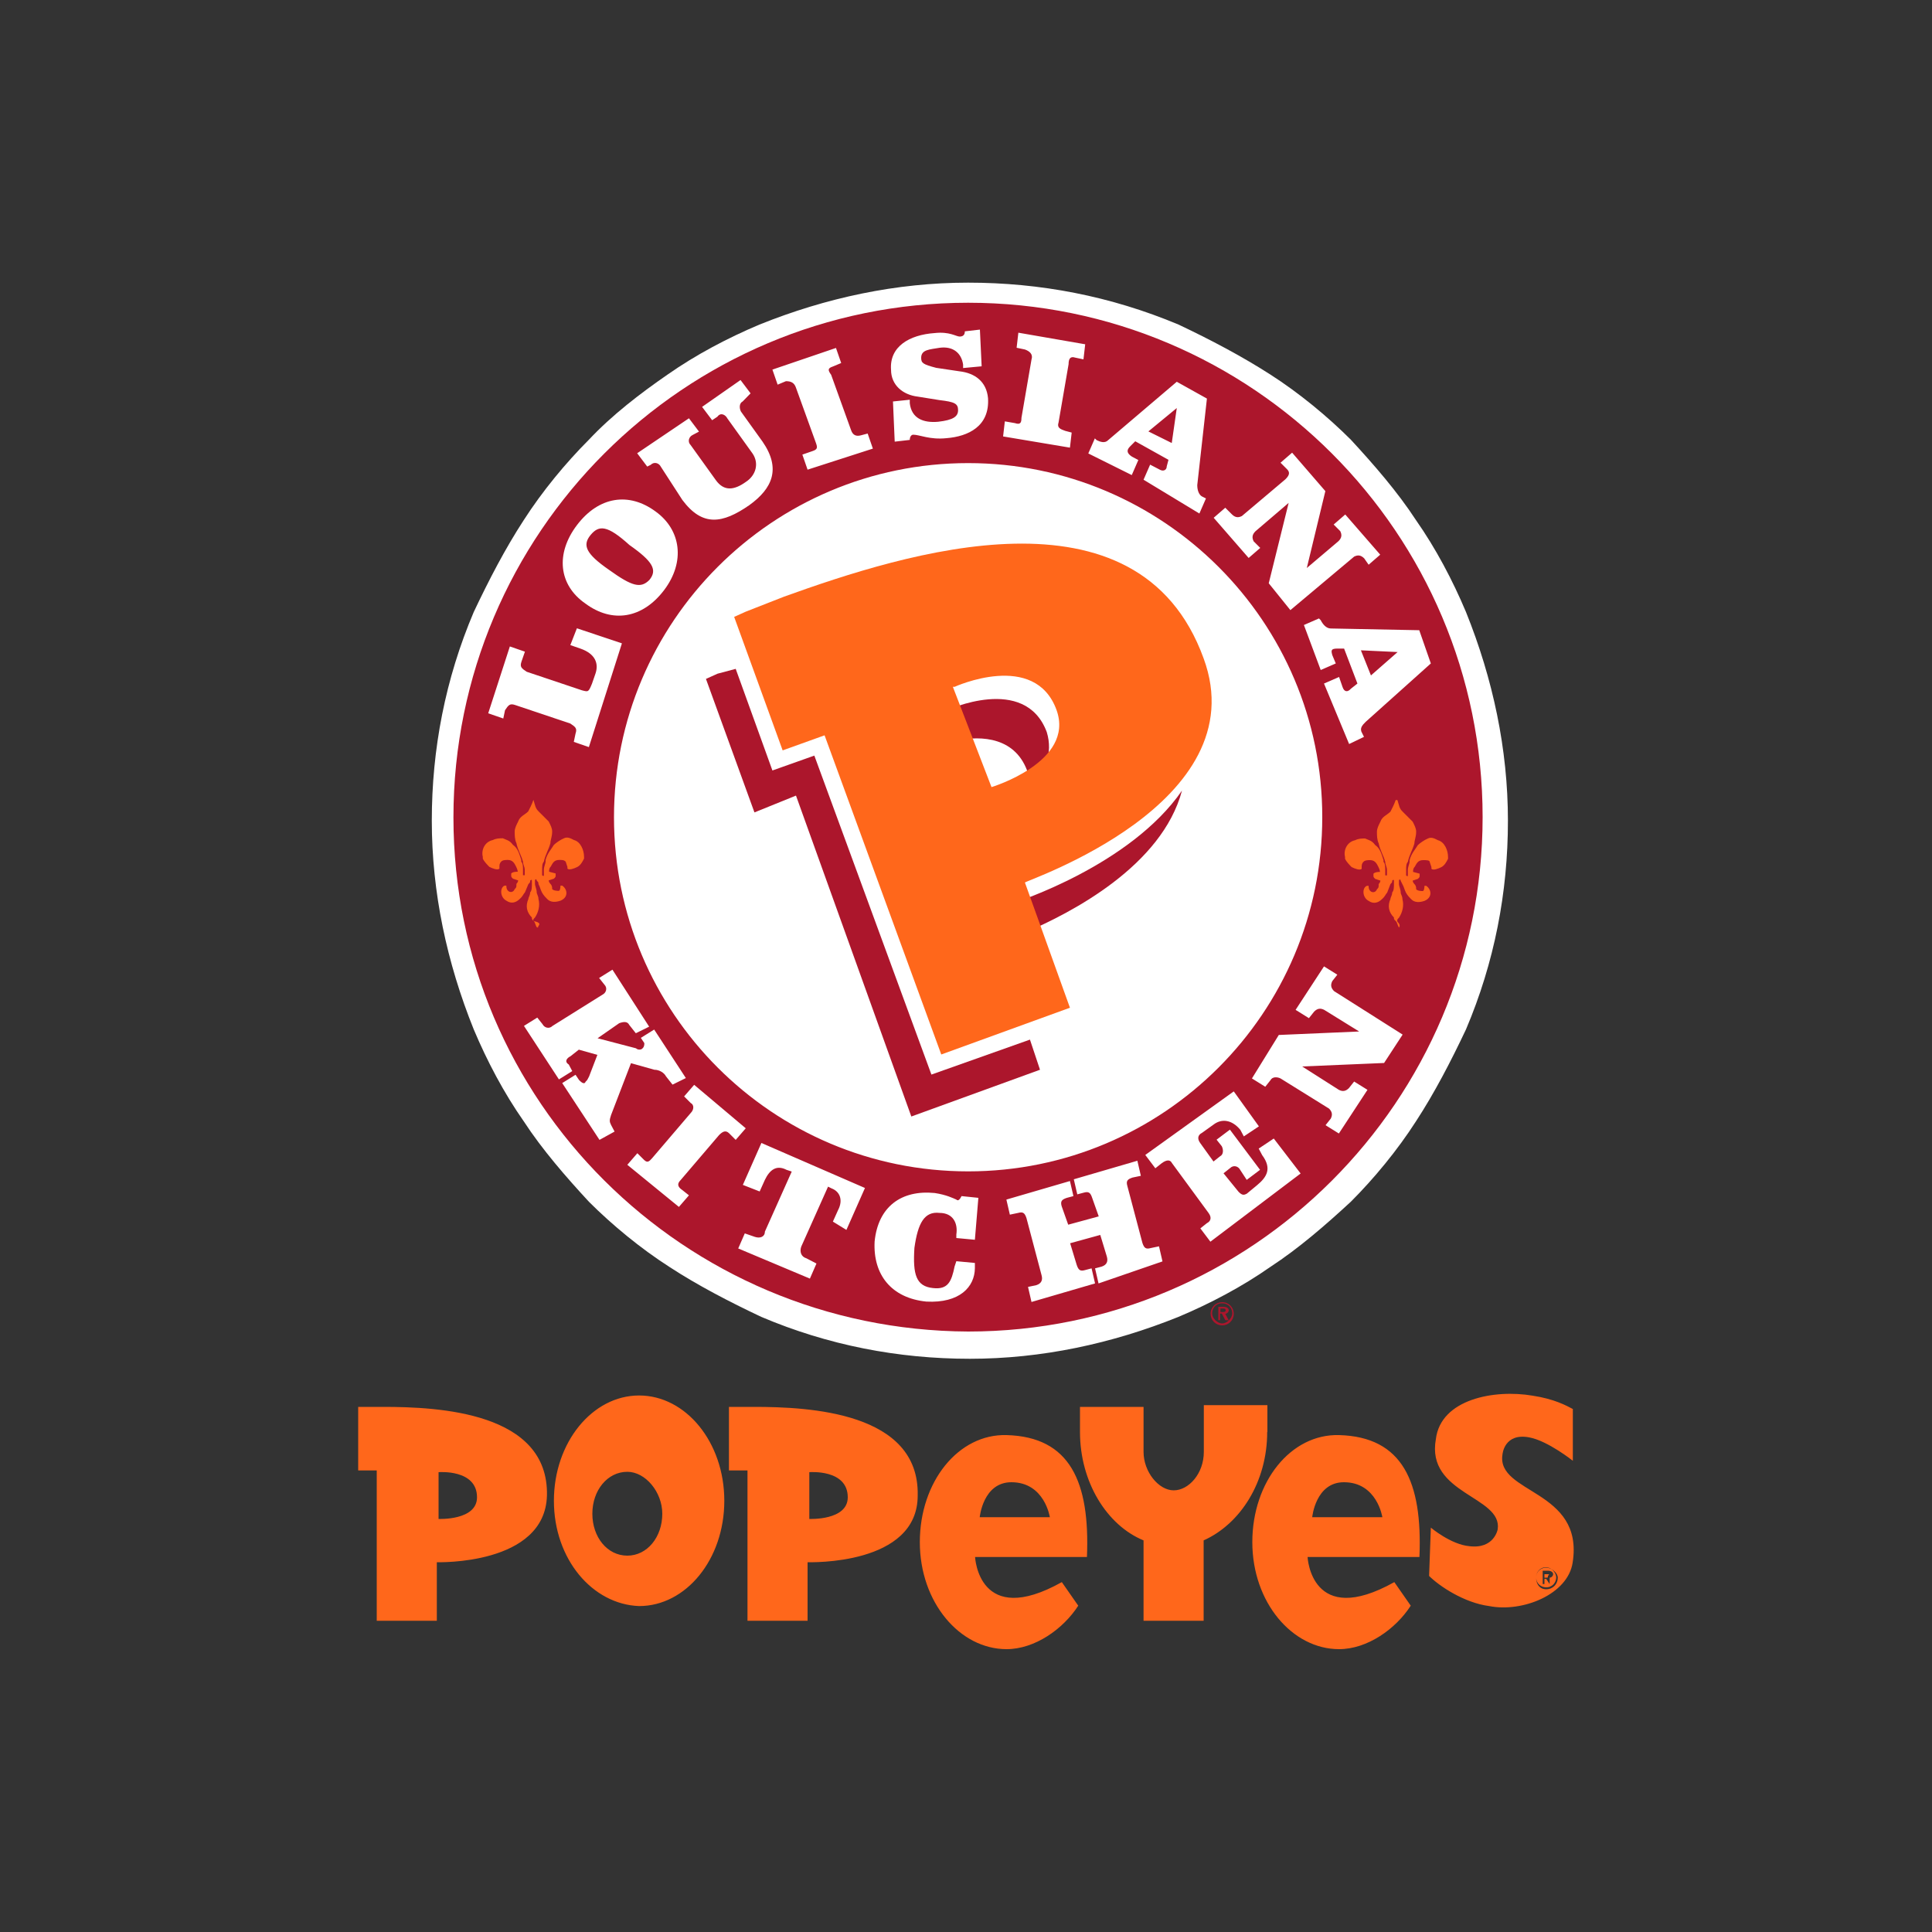
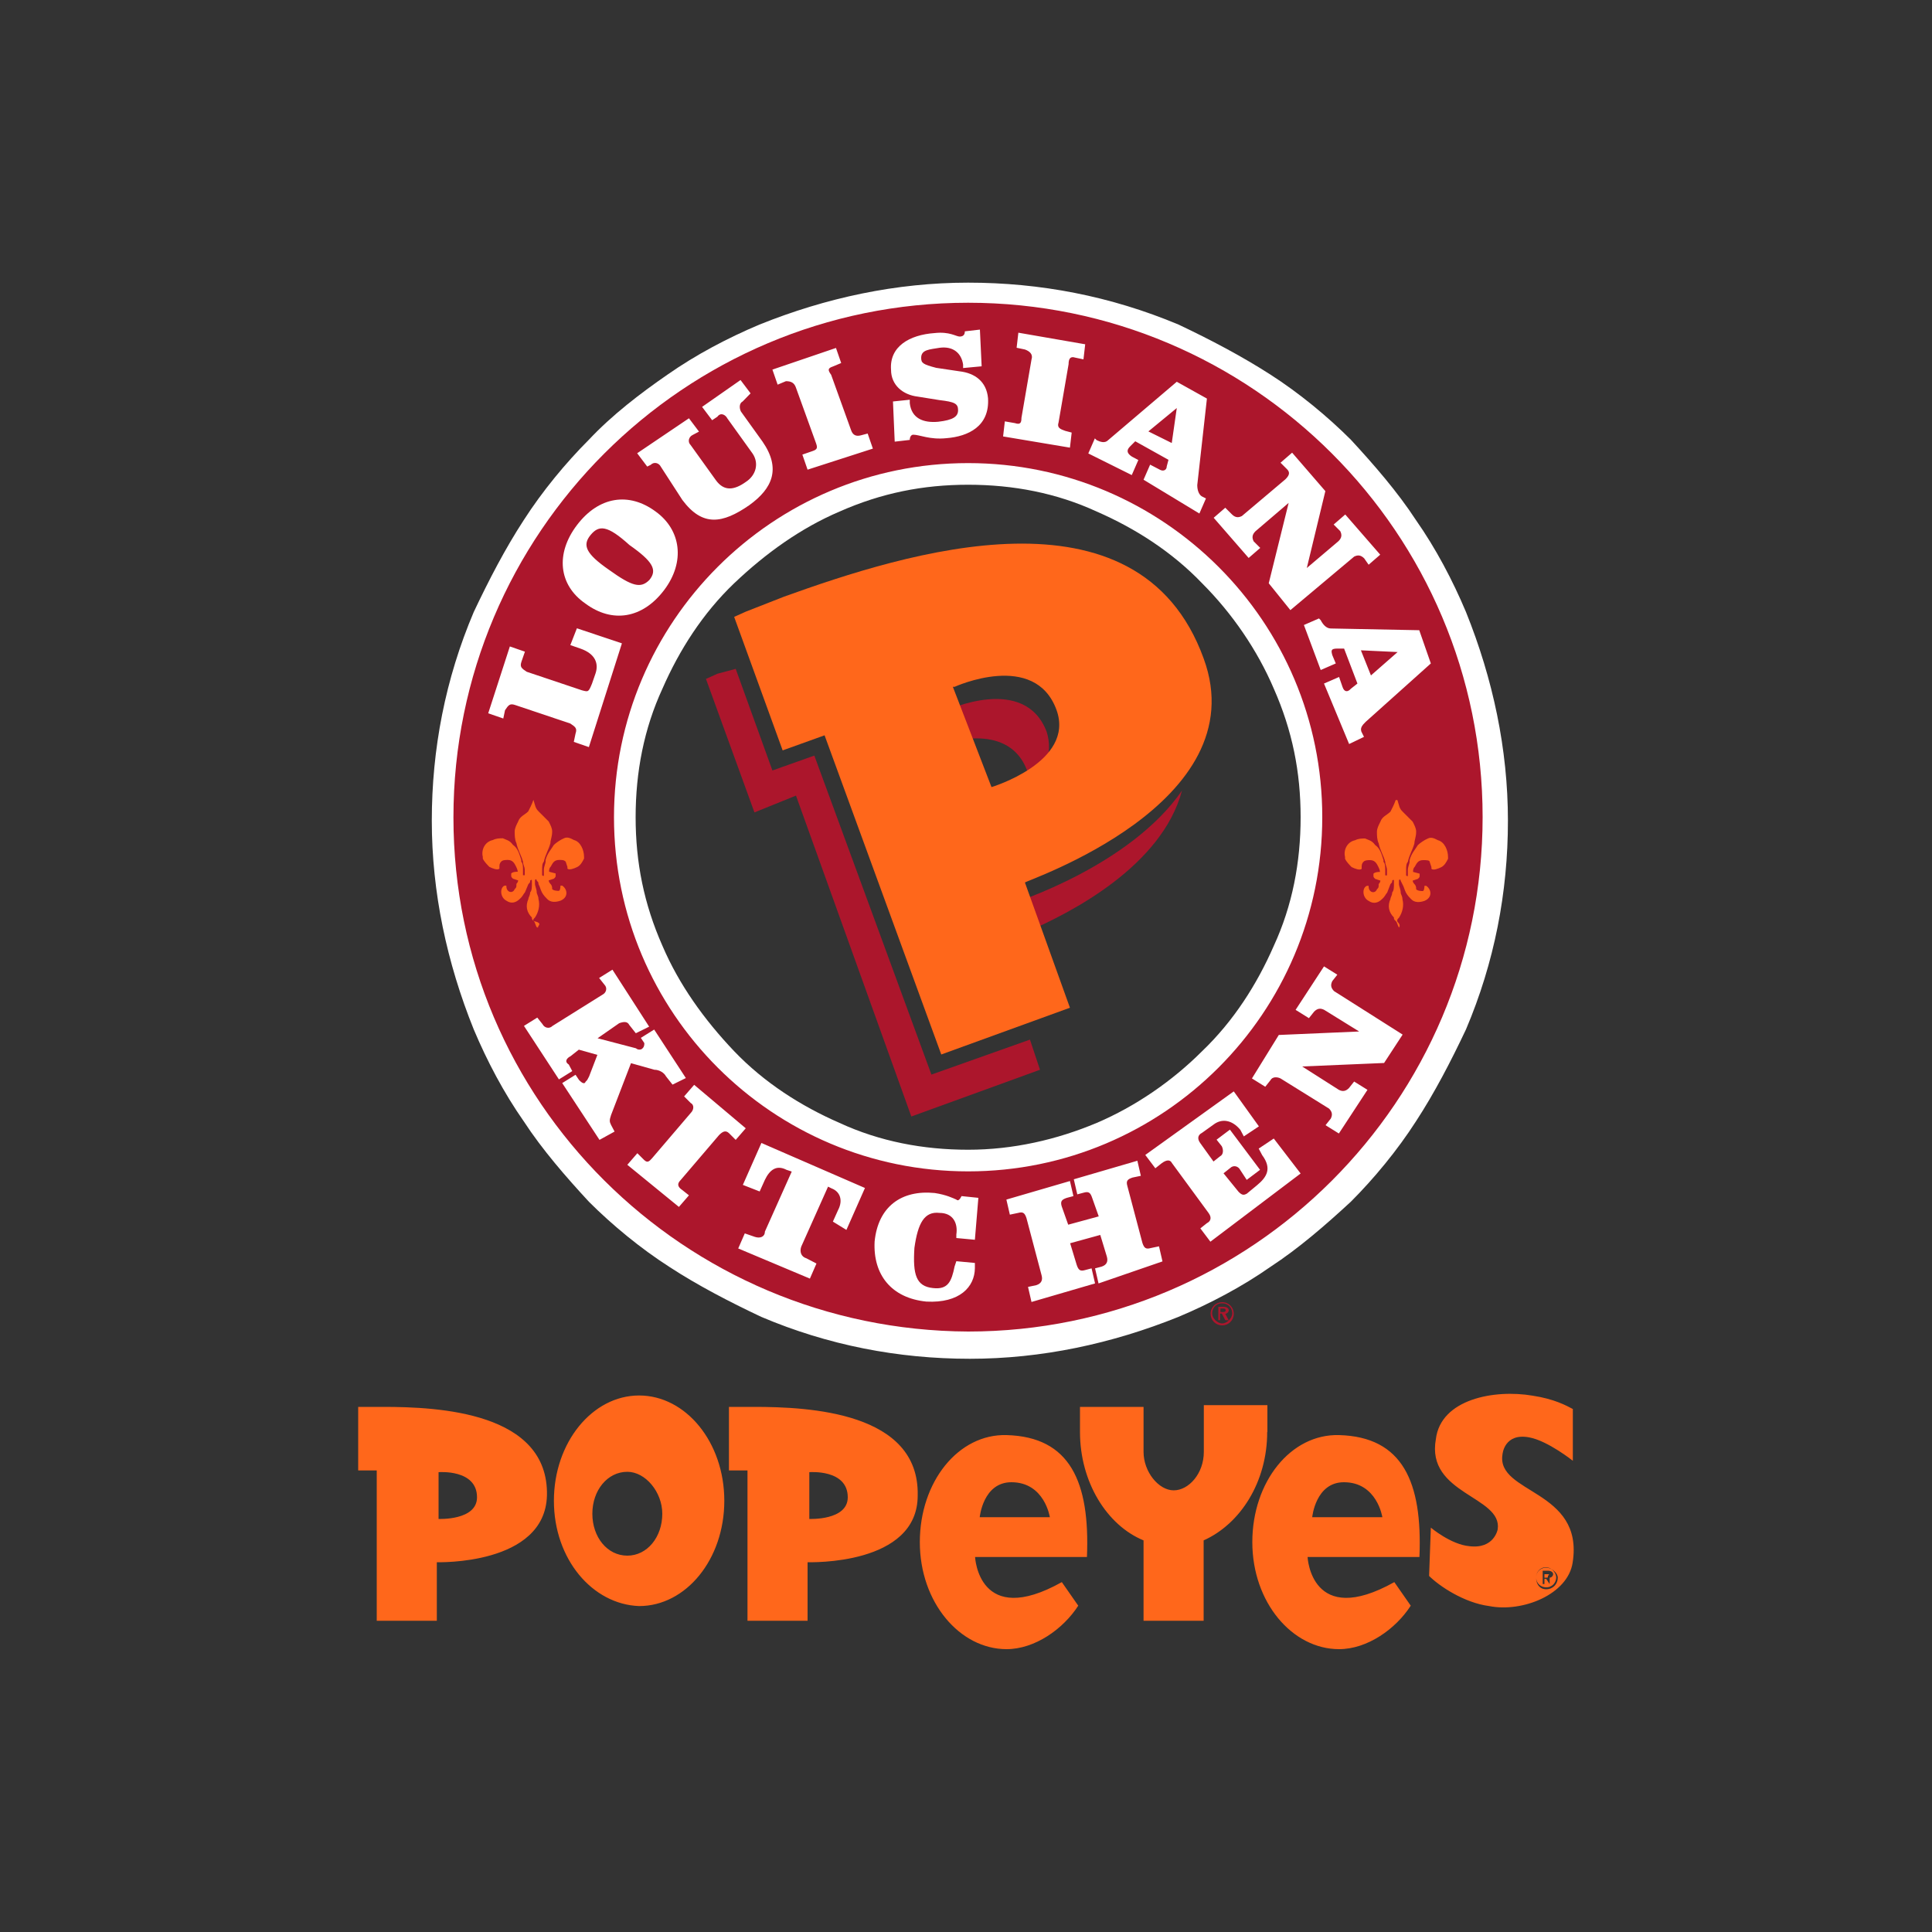
<svg xmlns="http://www.w3.org/2000/svg" version="1.1" id="Layer_1" x="0px" y="0px" viewBox="0 0 1000 1000" style="enable-background:new 0 0 1000 1000;" xml:space="preserve">
  <rect x="0" y="0" width="1000" height="1000" fill="#333333" stroke="none" />
  <style type="text/css">
	.st0{fill-rule:evenodd;clip-rule:evenodd;fill:#FFFFFF;}
	.st1{fill-rule:evenodd;clip-rule:evenodd;fill:#AC162C;}
	.st2{fill-rule:evenodd;clip-rule:evenodd;fill:#FF671B;}
</style>
  <g>
-     <path class="st0" d="M498.5,625.4c110.7,0,200.6-89.9,200.6-200.6s-89.9-200.6-200.6-200.6s-200.6,89.9-200.6,200.6   S388.7,625.4,498.5,625.4" />
    <path class="st1" d="M323,423.1c0-98.6,79.6-177.3,177.3-177.3c98.6,0,177.3,79.6,177.3,177.3c0,98.6-79.6,177.3-177.3,177.3   C402.5,601.2,323,520.8,323,423.1 M229.5,423.1c0,149.6,121.9,271.6,271.6,271.6s271.6-121.9,271.6-271.6s-122-271.6-271.6-271.6   S229.5,273.5,229.5,423.1" />
    <path class="st0" d="M501.1,595.1c-23.3,0-45.8-4.3-66.6-13.9c-19.9-8.7-38.9-20.8-54.5-37.1c-15.6-16.4-28.6-34.6-37.1-54.5   c-9.6-21.7-13.9-43.2-13.9-66.6c0-23.4,4.3-45.8,13.9-66.6c8.7-19.9,20.8-38.9,37.1-54.5c16.4-15.6,34.6-28.6,54.5-37.1   c21.7-9.6,43.2-13.9,66.6-13.9c23.4,0,45.8,4.3,66.6,13.9c19.9,8.7,38.9,20.8,54.5,37.1c15.6,15.6,28.6,34.6,37.1,54.5   c9.6,21.7,13.9,43.2,13.9,66.6c0,23.4-4.3,45.8-13.9,66.6c-8.7,19.9-20.8,38.9-37.1,54.5c-15.6,15.6-34.6,28.6-54.5,37.1   C547,589.9,524.4,595.1,501.1,595.1 M501.1,239.7c-101.2,0-183.3,82.1-183.3,183.3c0,101.2,82.1,183.3,183.3,183.3   c101.2,0,183.3-82.1,183.3-183.3C684.5,321.8,602.2,239.7,501.1,239.7 M234.7,423.1c0-147.1,119.4-266.4,266.4-266.4   S767.4,276,767.4,422.9c0,146.9-119.4,266.3-266.3,266.3C354,688.5,234.7,570,234.7,423.1 M501.1,146.3c-37.1,0-73.5,7.8-108,21.7   c-16.4,6.9-32.9,15.6-47.6,25.9c-13.9,9.6-28.6,20.8-40.7,33.7c-12.1,12.1-24.2,26.8-33.7,41.6c-9.6,14.7-18.1,31.1-25.9,47.6   c-14.7,34.6-21.7,70.9-21.7,108s7.8,73.5,21.7,108c6.9,16.4,15.6,32.9,25.9,47.6c9.6,14.7,21.7,28.6,33.7,41.6   c12.1,12.1,26.8,24.2,41.6,33.7c14.7,9.6,31.1,18.1,47.6,25.9c34.6,14.7,70.9,21.7,108,21.7s73.5-7.8,108-21.7   c16.4-6.9,32.9-15.6,47.6-25.9c14.7-9.6,28.6-21.7,41.6-33.7c12.1-12.1,24.2-26.8,33.7-41.6c9.6-14.7,18.1-31.1,25.9-47.6   c14.7-34.6,21.7-70.9,21.7-108c0-37.1-7.8-73.5-21.7-108c-6.9-16.4-15.6-32.9-25.9-47.6c-9.6-14.7-21.7-28.6-33.7-41.6   c-12.1-12.1-26.8-24.2-41.6-33.7S626.5,175.8,610,168C574.7,153.2,538.3,146.3,501.1,146.3" />
    <path class="st0" d="M568.6,664.3l-1.8-7.8l3.4-0.9c2.7-0.9,3.4-2.7,2.7-5.2l-3.4-11.2l-15.6,4.3l3.4,11.2c0.9,2.7,1.8,3.4,4.3,2.7   l3.4-0.9l1.8,7.8l-32.9,9.6l-1.8-7.8l4.3-0.9c2.7-0.9,3.4-2.7,2.7-5.2l-7.8-29.5c-0.9-2.7-1.8-3.4-4.3-2.7l-4.3,0.9l-1.8-7.8   l32.9-9.6l1.8,7.8l-3.4,0.9c-2.7,0.9-3.4,1.8-2.7,4.3l3.4,9.6l15.8-4.3l-3.4-9.6c-0.9-2.7-1.8-3.4-4.3-2.7l-3.4,0.9l-1.8-7.8   l32.9-9.6l1.8,7.8l-4.3,0.9c-2.7,0.9-3.4,1.8-2.7,4.3l7.8,29.5c0.9,2.7,1.8,3.4,4.3,2.7l4.3-0.9l1.8,7.8L568.6,664.3L568.6,664.3z    M479.5,673.7c-18.1-1.8-27.7-13.9-26.8-31.1c1.8-18.1,13.9-26.8,31.1-25.1c6,0.9,9.6,2.7,11.2,3.4c0.9,0.9,1.8,0,2.7-1.8l8.7,0.9   l-1.8,21.7l-9.6-0.9v-1.8c0.9-6-1.8-11.2-8.7-11.2c-7.8-0.9-11.2,5.2-13,18.1c-0.9,13.9,0.9,19.9,9.6,20.8   c7.8,0.9,9.6-3.4,11.2-11.2l0.9-2.7l9.6,0.9v2.7C504.5,666.1,496.7,674.6,479.5,673.7L479.5,673.7z M431.1,632.3l2.7-6   c2.7-5.2,0.9-9.6-3.4-11.2l-1.8-0.9l-13.9,31.1c-0.9,2.7,0,5.2,2.7,6l5.2,2.7l-3.4,7.8l-37.1-15.6l3.4-7.8l5.2,1.8   c2.7,0.9,5.2,0,5.2-2.7l13.9-31.1l-2.7-0.9c-5.2-2.7-8.7,0-11.2,5.2l-2.7,6l-8.7-3.4l9.6-21.7l53.6,23.3l-9.6,21.7L431.1,632.3z    M626.5,642.7l-5.2-6.9l3.4-2.7c1.8-0.9,2.7-2.7,0.9-5.2l-19-25.9c-0.9-1.8-2.7-1.8-5.2,0l-3.4,2.7l-5.2-6.9l45.8-32.9l13,18.1   l-7.8,5.2l-1.8-3.4c-4.3-5.2-9.6-6-13.9-2.7l-6,4.3c-1.8,0.9-2.7,2.7-0.9,5.2l6.9,9.6l3.4-2.7c1.8-0.9,1.8-3.4,0.9-5.2l-2.7-3.4   l6.9-5.2l15.6,20.8l-6.9,5.2l-3.4-5.2c-0.9-1.8-3.4-2.7-5.2-0.9l-3.4,2.7l7.8,9.6c1.8,1.8,2.7,1.8,4.3,0.9l5.2-4.3   c5.2-4.3,7.8-8.7,2.7-15.6l-1.8-3.4l7.8-5.2l13.9,18.1L626.5,642.7L626.5,642.7z M324.7,602.9l5.2-6l3.4,3.4   c1.8,1.8,2.7,0.9,4.3-0.9l19.9-23.3c1.8-1.8,1.8-4.3,0-5.2l-3.4-3.4l5.2-6L386,584l-5.2,6l-3.4-3.4c-1.8-1.8-3.4-0.9-5.2,0.9   l-19.9,23.3c-1.8,1.8-1.8,3.4,0.9,5.2l3.4,2.7l-5.2,6L324.7,602.9L324.7,602.9z M291,560.6l6.9-4.3l1.8,2.7   c0.9,0.9,2.7,2.7,3.4,0.9c0.9-0.9,0.9-0.9,1.8-2.7l4.3-11.2l-9.6-2.7l-4.3,3.4c-1.8,0.9-3.4,2.7-0.9,4.3l1.8,3.4l-6.9,4.3   l-18.1-27.7l6.9-4.3l2.7,3.4c0.9,1.8,3.4,2.7,5.2,0.9l25.9-16.2c1.8-0.9,2.7-3.4,0.9-5.2l-2.7-3.4l6.9-4.3l19,29.5l-6.9,3.4   l-3.4-4.3c-0.9-1.8-2.7-1.8-5.2-0.9l-11.2,7.8l19.9,5.2c0.9,0.9,2.7,0.9,3.4,0c0.9-0.9,0.9-1.8,0.9-2.7l-1.8-2.7l6.9-4.3l16.4,25.1   l-6.9,3.4l-3.4-4.3c-0.9-1.8-3.4-3.4-6-3.4l-12.1-3.4l-10.3,26.8c-0.9,2.7-0.9,3.4,0,5.2l1.8,3.4l-7.8,4.3L291,560.6L291,560.6z    M689.6,507.8c-0.9,1.8-0.9,3.4,0.9,5.2l35.5,22.5l-9.6,14.7L674,552l19,12.1c1.8,0.9,3.4,0.9,5.2-0.9l2.7-3.4l6.9,4.3L693,586.7   l-6.9-4.3l2.7-3.4c0.9-1.8,0.9-3.4-0.9-5.2l-25.1-15.6c-1.8-0.9-4.3-0.9-5.2,0.9l-2.7,3.4l-6.9-4.3l13.9-22.5l41.6-1.8l-18.1-11.2   c-1.8-0.9-3.4-0.9-5.2,0.9l-2.7,3.4l-6.9-4.3l14.7-22.5l6.9,4.3L689.6,507.8L689.6,507.8z M304.8,386.7L297,384l0.9-4.3   c0.9-2.7,0-3.4-2.7-5.2l-28.6-9.6c-2.7-0.9-3.4,0-5.2,2.7l-0.9,4.3l-7.8-2.7l11.2-34.6l7.8,2.7l-1.8,5.2c-0.9,2.7,0,3.4,2.7,5.2   l28.6,9.6c3.4,0.9,3.4,0.9,5.2-3.4l1.8-5.2c1.8-5.2,0-10.3-7.8-13l-5.2-1.8l3.4-8.7l23.3,7.8L304.8,386.7L304.8,386.7z    M685.3,353.8l7.8-3.4l1.8,5.2c0.9,2.7,2.7,2.7,4.3,0.9l3.4-2.7l-6.9-18.1h-3.4c-3.4,0-3.4,0.9-2.7,3.4l1.8,4.3l-7.8,3.4l-8.7-23.3   l7.8-3.4l0.9,0.9c0.9,1.8,2.7,4.3,5.2,4.3l45.8,0.9l6,17.2l-33.7,30.2c-1.8,1.8-3.4,3.4-1.8,6l0.9,1.8l-7.7,3.7L685.3,353.8   L685.3,353.8z M723.4,337.5l-19-0.9l5.2,13L723.4,337.5z M343.7,305.5c-11.2,14.7-26.8,17.2-40.7,6.9c-13.9-9.6-15.6-25.9-4.3-40.7   c11.2-14.7,26.8-17.2,40.7-6.9C352.4,274.2,354.9,290.7,343.7,305.5z M706.1,289c-1.8-1.8-3.4-1.8-5.2-0.9l-33,27.7l-11.2-13.9   l10.3-41.6l-17.2,14.7c-1.8,1.8-1.8,3.4-0.9,5.2l3.4,3.4l-6,5.2L628.2,268l6-5.2l3.4,3.4c1.8,1.8,3.4,1.8,5.2,0.9l22.5-19   c1.8-1.8,2.7-3.4,0.9-5.2l-3.4-3.4l6-5.2l17.2,19.9l-9.6,39.8l16.4-13.9c1.8-1.8,1.8-3.4,0.9-5.2l-3.4-3.4l6-5.2l18.1,20.8l-6,5.2   L706.1,289L706.1,289z M305.7,276.9c-4.3,5.2-2.7,9.6,9.6,18.1c12.1,8.7,16.4,9.6,20.8,5.2c4.3-5.2,1.8-9.6-10.3-18.1   C314.3,271.7,310,271.7,305.7,276.9L305.7,276.9z M384.4,207.8c-1.8,0.9-1.8,3.4-0.9,5.2l11.2,15.6c9.6,13.9,5.2,24.2-6.9,32.9   c-13.9,9.6-24.2,11.2-34.6-2.7L342,241.5c-0.9-1.8-3.4-2.7-5.2-0.9l-1.8,0.9l-5.2-6.9l26.8-18.1l5.2,6.9l-3.4,1.8   c-1.8,0.9-2.7,3.4-0.9,5.2l13,18.1c4.3,6,9.6,5.2,15.6,0.9c5.2-3.4,6.9-9.6,3.4-14.7l-13-18.1c-0.9-1.8-3.4-3.4-5.2-0.9l-2.7,1.8   l-5.2-6.9l19.9-13.9l5.2,6.9L384.4,207.8L384.4,207.8z M591.9,248.3l3.4-7.8l5.2,2.7c1.8,0.9,3.4,0,3.4-1.8l0.9-3.4l-17.2-9.6   l-2.7,2.7c-1.8,1.8-1.8,3.4,0.9,5.2l3.4,1.8l-3.4,7.8l-22.5-11.2l3.4-7.8l0.9,0.9c1.8,0.9,4.3,1.8,6,0l35.5-30.2l15.6,8.7l-5,44.8   c0,2.7,0.9,5.2,2.7,6l1.8,0.9l-3.4,7.8L591.9,248.3L591.9,248.3z M418,243.1l-2.7-7.8l5.2-1.8c2.7-0.9,2.7-1.8,1.8-4.3L412,200.7   c-0.9-2.7-2.7-3.4-5.2-3.4l-4.3,1.8l-2.7-7.8l32.9-11.2l2.7,7.8l-4.3,1.8c-2.7,0.9-2.7,1.8-0.9,4.3l10.3,28.6   c0.9,2.7,2.7,3.4,5.2,2.7l3.4-0.9l2.7,7.8L418,243.1z M519.2,225.9l0.9-7.8l5.2,0.9c2.7,0.9,3.4,0,3.4-2.7l5.2-30.2   c0.9-2.7-0.9-4.3-3.4-5.2l-4.3-0.9l0.9-7.8l34.6,6l-0.9,7.8l-4.3-0.9c-2.7-0.9-3.4,0.9-3.4,3.4l-5.2,30.2c-0.9,2.7,0.9,3.4,3.4,4.3   l3.4,0.9l-0.9,7.8L519.2,225.9L519.2,225.9z M609.1,211.2l-14.7,12.1l12.1,6L609.1,211.2L609.1,211.2z M489.9,226.8   c-8.7,0.9-13.9-1.8-17.2-1.8c-0.9,0-1.8,0.9-1.8,2.7l-7.8,0.9l-0.9-20.8l8.7-0.9v1.8c0.9,7.8,6.9,10.3,14.7,9.6   c7.8-0.9,10.3-2.7,10.3-6c0-3.4-1.8-4.3-9.6-5.2l-11.2-1.8c-7.8-0.9-13.9-6-13.9-13.9c-0.9-12.1,9.6-18.1,22.5-19   c7.8-0.9,11.2,1.8,13,1.8s2.7-0.9,2.7-2.7l7.8-0.9l0.9,19l-9.6,0.9v-1.8c-0.9-6-5.2-9.6-12.1-8.7c-5.2,0.9-9.6,0.9-9.6,5.2   c0,2.7,0.9,3.4,7.8,5.2l12.1,1.8c7.8,0.9,13.9,5.2,14.7,13.9C512.3,220.7,501.1,225.9,489.9,226.8L489.9,226.8z" />
    <path class="st1" d="M525.3,467.1l5.2,15.6c24.2-10.3,70.9-34.6,81.3-73.5C585,448.1,525.3,467.1,525.3,467.1 M489.9,367.7   l5.2,15.6c13-2.7,31.1-1.8,37.1,17.2c0.9,1.8,0.9,3.4,0.9,5.2c7.8-6,12.1-15.6,8.7-26.8C530.5,348.7,489.9,367.7,489.9,367.7    M421.5,391.1l-21.7,7.7l-19-52.6l-9.4,2.5l-6,2.7l25.1,69.1l21.5-8.7l59.7,166.1l66.6-24.2l-5.2-15.6l-51,18.1L421.5,391.1" />
    <path class="st2" d="M530.5,456.8l23.3,64.8l-66.6,24.2l-60.4-165.2l-21.7,7.8L380,319.3l6-2.7l19.9-7.8   c62.3-22.4,183.3-61.3,217.1,32C650.7,416.1,530.4,455.9,530.5,456.8 M513.2,407.4c0,0,43.2-13,33.7-39.8   c-11.2-31.1-52.8-12.1-52.8-12.1h-0.9L513.2,407.4z M278,480.1c-0.9-0.9-0.9-2.7-1.8-3.4c-0.9-0.9-0.9-0.9-0.9-1.8   c-2.7-2.7-3.4-6-1.8-9.6c0-0.9,0.9-1.8,0.9-3.4c0.9-0.9,0.9-2.7,0.9-4.3v-1.8c0-0.9-0.9,0-0.9,0c0,0.9,0,0.9-0.9,1.8l-1.8,4.3   c-0.9,0.9-0.9,1.8-2.7,3.4c-1.8,1.8-4.3,2.7-6.9,0.9c-3.4-1.8-3.4-6.9-0.9-7.8h0.9c0,0.9,0,1.8,0.9,2.7c0.9,0.9,2.7,0.9,3.4-0.9   c0.9-0.9,0.9-0.9,0.9-2.7c0.9-0.9,0.9-1.8,0.9-1.8l-2.7-0.9c-0.9-0.9-0.9-0.9-0.9-1.8v-0.9c0.9-0.9,2.7-0.9,3.4-0.9   c0,0,0-0.9-0.9-2.7c-0.9-1.8-1.8-3.4-4.3-3.4c-0.9,0-2.7,0-3.4,0.9c-0.9,0.9-0.9,1.8-0.9,2.7v0.9c-0.9,0.9-3.4,0-5.2-0.9   c-0.9-0.9-2.7-2.7-3.4-4.3v-0.9c-0.9-3.4,0.9-7.8,5.2-8.7c1.8-0.9,3.4-0.9,5.2-0.9c1.8,0.9,3.4,0.9,5.2,3.4   c2.7,1.8,3.4,5.2,4.3,7.8v0.9c0.9,0.9,0.9,2.7,0.9,4.3v2.7h0.9v-2.7c0-1.8-0.9-2.7-0.9-4.3c-0.9-3.4-2.7-6-3.4-9.6   c-0.9-1.8-0.9-4.3-0.9-6s0.9-3.4,1.8-5.2c0.9-2.7,3.4-3.4,5.2-5.2c0.9-1.8,1.8-3.4,2.7-6c0.9,2.7,0.9,4.3,2.7,6l5.2,5.2   c0.9,1.8,1.8,3.4,1.8,5.2c0,2.7-0.9,4.3-0.9,6c-0.9,3.4-2.7,6-3.4,9.6c-0.9,0.9-0.9,2.7-0.9,4.3v2.7c0,0,0.9,0.9,0.9,0v-2.7   c0-1.8,0.9-3.4,0.9-4.3v-0.9c0.9-3.4,2.7-5.2,4.3-7.8c0.9-0.9,3.4-2.7,5.2-3.4c1.8-0.9,3.4,0,5.2,0.9c3.4,0.9,5.2,5.2,5.2,8.7v0.9   c-0.9,1.8-1.8,3.4-3.4,4.3c-1.8,0.9-4.3,1.8-5.2,0.9v-0.9l-0.9-2.7c-0.9-0.9-1.8-0.9-3.4-0.9c-2.7,0-3.4,1.8-4.3,3.4   c-0.9,0.9-0.9,1.8-0.9,2.7l3.4,0.9v0.9c0,0.9,0,0.9-0.9,1.8l-2.7,0.9c0,0,0,0.9,0.9,1.8c0.9,0.9,0.9,1.8,0.9,2.7   c0.9,0.9,2.7,0.9,3.4,0.9s0.9-1.8,0.9-2.7h0.9c2.7,1.8,3.4,6-0.9,7.8c-2.7,0.9-5.2,0.9-6.9-0.9c-0.9-0.9-1.8-1.8-2.7-3.4   c-0.9-1.8-0.9-2.7-1.8-4.3c0-0.9,0-0.9-0.9-1.8c0-0.9-0.9-0.9-0.9,0v1.8c0,0.9,0.9,2.7,0.9,4.3c0,0.9,0.9,1.8,0.9,3.4   c0.9,3.4,0,6.9-1.8,9.6c-0.9,0.9-0.9,0.9-0.9,1.8C279.8,477.5,279.8,478.3,278,480.1C278.9,479.2,278.9,480.1,278,480.1    M724.2,480.1c-0.9-0.9-0.9-2.7-1.8-3.4c-0.9-0.9-0.9-0.9-0.9-1.8c-2.7-2.7-3.4-6-1.8-9.6c0-0.9,0.9-1.8,0.9-3.4   c0.9-0.9,0.9-2.7,0.9-4.3v-1.8c0-0.9-0.9,0-0.9,0c0,0.9,0,0.9-0.9,1.8L718,462c-0.9,0.9-0.9,1.8-2.7,3.4c-1.8,1.8-4.3,2.7-6.9,0.9   c-3.4-1.8-3.4-6.9-0.9-7.8h0.9c0,0.9,0,1.8,0.9,2.7c0.9,0.9,2.7,0.9,3.4-0.9c0.9-0.9,0.9-0.9,0.9-2.7c0.9-0.9,0.9-1.8,0.9-1.8   l-2.7-0.9c-0.9-0.9-0.9-0.9-0.9-1.8v-0.9c0.9-0.9,2.7-0.9,3.4-0.9c0,0,0-0.9-0.9-2.7c-0.9-1.8-1.8-3.4-4.3-3.4   c-0.9,0-2.7,0-3.4,0.9c-0.9,0.9-0.9,1.8-0.9,2.7v0.9c-0.9,0.9-3.4,0-5.2-0.9c-0.9-0.9-2.7-2.7-3.4-4.3v-0.9   c-0.9-3.4,0.9-7.8,5.2-8.7c1.8-0.9,3.4-0.9,5.2-0.9c1.8,0.9,3.4,0.9,5.2,3.4c2.7,1.8,3.4,5.2,4.3,7.8v0.9c0.9,0.9,0.9,2.7,0.9,4.3   v2.7h0.9v-2.7c0-1.8-0.9-2.7-0.9-4.3c-0.9-3.4-2.7-6-3.4-9.6c-0.9-1.8-0.9-4.3-0.9-6s0.9-3.4,1.8-5.2c0.9-2.7,3.4-3.4,5.2-5.2   c0.9-1.8,1.8-3.4,2.7-6h0.9c0.9,2.7,0.9,4.3,2.7,6l5.2,5.2c0.9,1.8,1.8,3.4,1.8,5.2c0,2.7-0.9,4.3-0.9,6c-0.9,3.4-2.7,6-3.4,9.6   c-0.9,0.9-0.9,2.7-0.9,4.3v2.7c0,0,0.9,0.9,0.9,0v-2.7c0-1.8,0.9-3.4,0.9-4.3v-0.9c0.9-3.4,2.7-5.2,4.3-7.8   c0.9-0.9,3.4-2.7,5.2-3.4c1.8-0.9,3.4,0,5.2,0.9c3.4,0.9,5.2,5.2,5.2,8.7v0.9c-0.9,1.8-1.8,3.4-3.4,4.3c-1.8,0.9-4.3,1.8-5.2,0.9   v-0.9l-0.9-2.7c0-0.9-1.8-0.9-3.4-0.9c-2.7,0-3.4,1.8-4.3,3.4c-0.9,0.9-0.9,1.8-0.9,2.7l3.4,0.9v0.9c0,0.9,0,0.9-0.9,1.8l-2.7,0.9   c0,0,0,0.9,0.9,1.8c0.9,0.9,0.9,1.8,0.9,2.7c0.9,0.9,2.7,0.9,3.4,0.9c0.7,0,0.9-1.8,0.9-2.7h0.9c2.7,1.8,3.4,6-0.9,7.8   c-2.7,0.9-5.2,0.9-6.9-0.9c-0.9-0.9-1.8-1.8-2.7-3.4c-0.9-1.8-0.9-2.7-1.8-4.3l-0.9-1.8c0-0.9-0.9-0.9-0.9,0v1.8   c0,0.9,0.9,2.7,0.9,4.3c0,0.9,0.9,1.8,0.9,3.4c0.9,3.4,0,6.9-1.8,9.6c-0.9,0.9-0.9,0.9-0.9,1.8   C723.4,477.5,725.1,478.3,724.2,480.1" />
    <path class="st2" d="M504.7,805.9c0,0.1,1.8,37.1,44.9,13l8.5,12.2c-7.8,12.1-22.5,22.5-37.1,22.5c-24.2,0-44.9-24.2-44.9-55.4   c0-31.2,19.9-56.1,44.9-55.4c32.9,0.9,43.2,24.2,41.6,63.1L504.7,805.9L504.7,805.9z M676.8,805.9c0,0.1,1.8,37.1,44.9,13l8.5,12.2   c-7.8,12.1-22.5,22.5-37.1,22.5c-24.2,0-44.9-24.2-44.9-55.4c0-31.2,19.9-56.1,44.9-55.4c32.9,0.9,43.2,24.2,41.6,63.1L676.8,805.9   L676.8,805.9z M656,741.2h-0.1c0,25.9-13.9,47.6-32.9,56.1v41.6h-31.1v-41.6c-19-7.8-32.9-30.2-32.9-56.1v-13h32.9v23.3   c0,10.3,7.8,19.9,15.6,19.9c7.8,0,15.6-8.7,15.6-19.9v-24.2H656L656,741.2L656,741.2z M226.1,838.9H195v-77.8h-9.6v-32.9h13   c28.6,0,85.6,2.7,84.7,45.8c-0.9,36.4-57,34.6-57,34.6L226.1,838.9L226.1,838.9z M418,838.9h-31.1v-77.8h-9.6v-32.9h13   c28.6,0,85.6,2.7,84.7,45.8c0.1,36.4-56.1,34.6-57,34.6L418,838.9L418,838.9z M739.7,815.7c5.2,5.2,18.1,13.9,31.1,15.6   c17.2,3.4,40.7-6,43.2-22.5c6-38-39.8-35.5-36.3-56.1c0,0,0.9-11.2,13.9-8.7c9.6,1.8,22.5,12.1,22.5,12.1v-26.8   c-3.4-1.8-9.6-5.2-20.8-6.9c-19.9-3.4-47.6,1.8-50.1,22.5c-5.2,28.6,34.6,29.5,32,46.7c0,0-1.8,10.3-14.7,8.7   c-9.6-0.9-19.9-9.6-19.9-9.6L739.7,815.7L739.7,815.7z M286.7,776.8c0-30.2,19.9-54.5,44.1-54.5c24.2,0,44.1,24.2,44.1,54.5   c0,30.4-19.9,54.5-44.1,54.5C306.6,830.4,286.7,807,286.7,776.8z M324.7,805.2c10.3,0,18.1-9.6,18.1-21.7   c0-11.2-8.7-21.7-18.1-21.7c-10.3,0-18.1,9.6-18.1,21.7S314.3,805.2,324.7,805.2z M227,786.2c0,0,19.9,0.9,19.9-11.2   c0-14.7-19.9-13-19.9-13V786.2z M418.9,786.2c0,0,19.9,0.9,19.9-11.2c0-14.7-19.9-13-19.9-13L418.9,786.2z M543.4,785.3   c0,0-2.7-18.1-19.9-18.1c-14.7,0-16.4,18.1-16.4,18.1H543.4z M715.5,785.3c0,0-2.7-18.1-19.9-18.1c-14.7,0-16.4,18.1-16.4,18.1   H715.5z M800.3,814.8h-0.9v1.8h0.9c0.9,0,0.9,0,0.9-0.9C802.1,814.8,802.1,814.8,800.3,814.8 M802.1,819.9l-1.8-2.7h-0.9v2.7h-0.9   V813h2.7c1.8,0,2.7,0.9,2.7,1.8c0,0.9-0.9,1.8-1.8,1.8V819.9z M800.3,811.2c-3.4,0-5.2,2.7-5.2,5.2c0,3.4,2.7,5.2,5.2,5.2   c3.4,0,5.2-2.7,5.2-5.2C805.4,813.9,802.9,811.2,800.3,811.2 M800.3,822.6c-3.4,0-5.2-2.7-5.2-6c0-3.4,2.7-5.2,5.2-5.2   c2.7,0,6,2.7,6,5.2C806.3,819.9,803.8,822.6,800.3,822.6" />
    <path class="st1" d="M632.6,677.3h-0.9v1.8h0.9c0.9,0,1.8,0,1.8-0.9C634.2,677.3,634.2,677.3,632.6,677.3 M634.2,683.3l-1.8-3.4   h-0.9v3.4h-0.9v-6.9h2.7c1.8,0,2.7,0.9,2.7,1.8c0,0.9-0.9,1.8-1.8,1.8l1.8,3.4L634.2,683.3z M632.6,674.6c-3.4,0-5.2,2.7-5.2,5.2   s2.7,5.2,5.2,5.2c2.5,0,5.2-2.7,5.2-5.2S636,674.6,632.6,674.6 M632.6,686c-3.4,0-6-2.7-6-6c0-3.4,2.7-6,6-6c3.4,0,6,2.7,6,6   C638.6,683.3,636,686,632.6,686" />
  </g>
</svg>